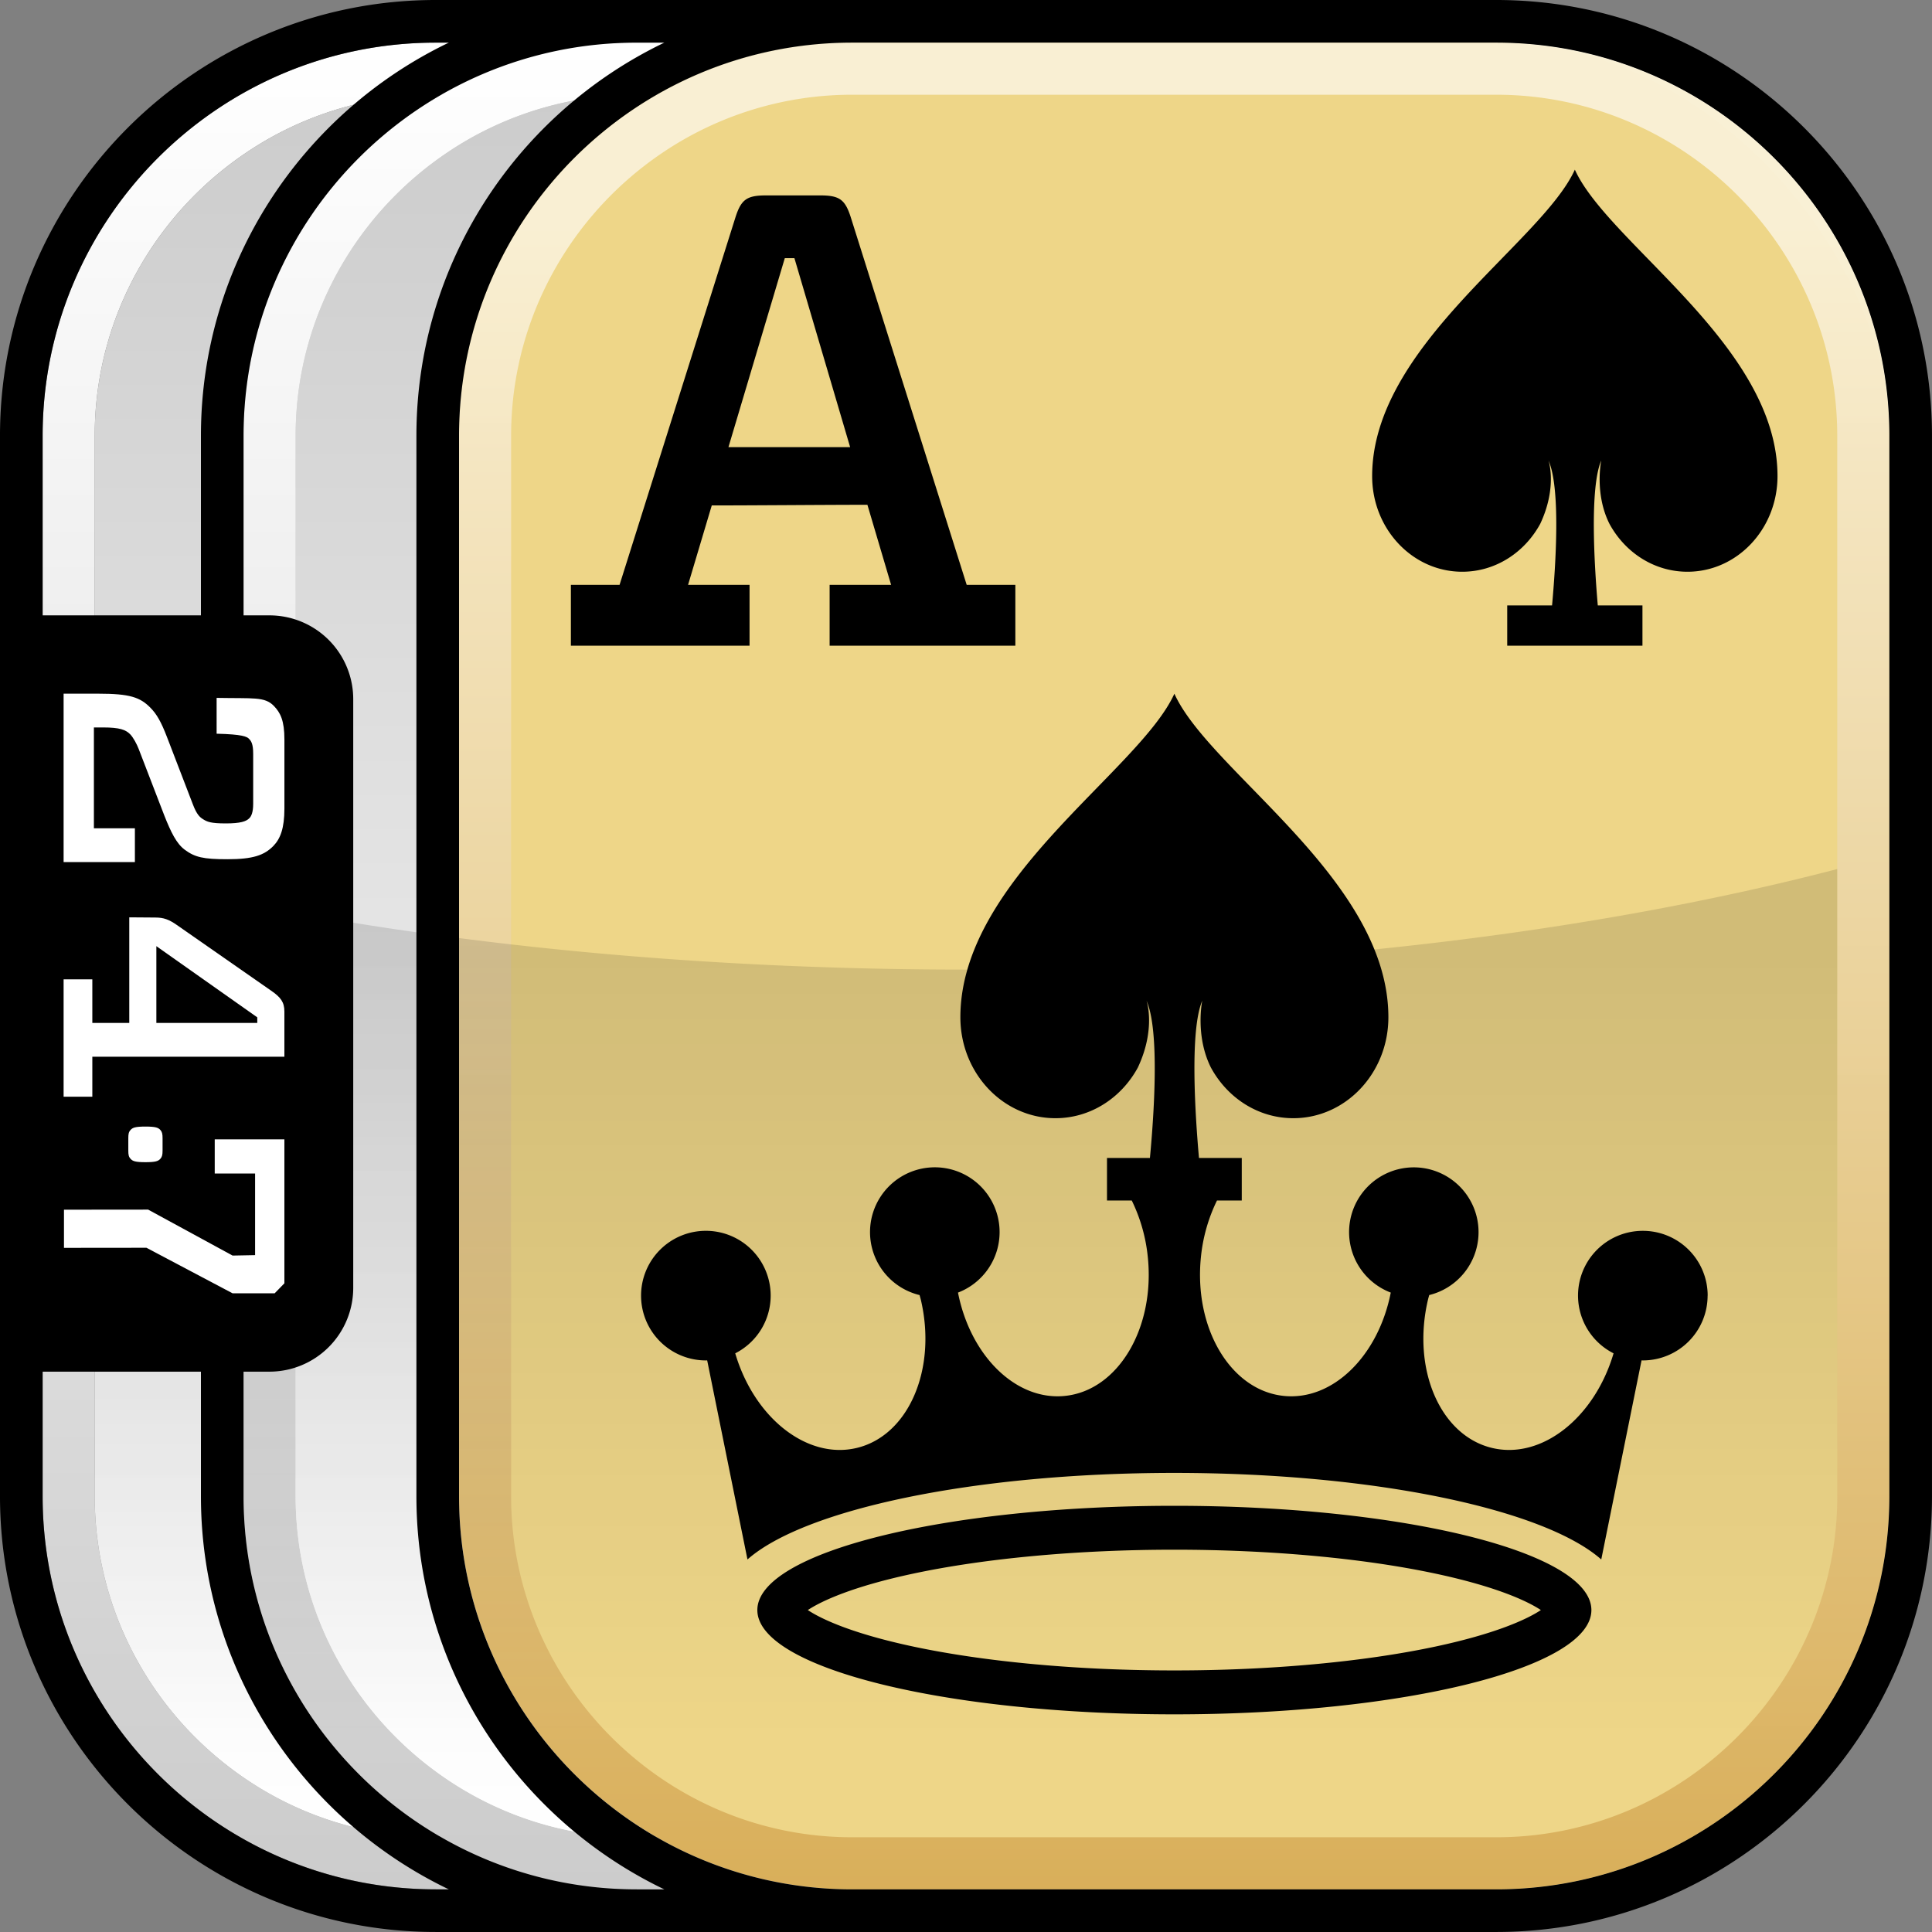
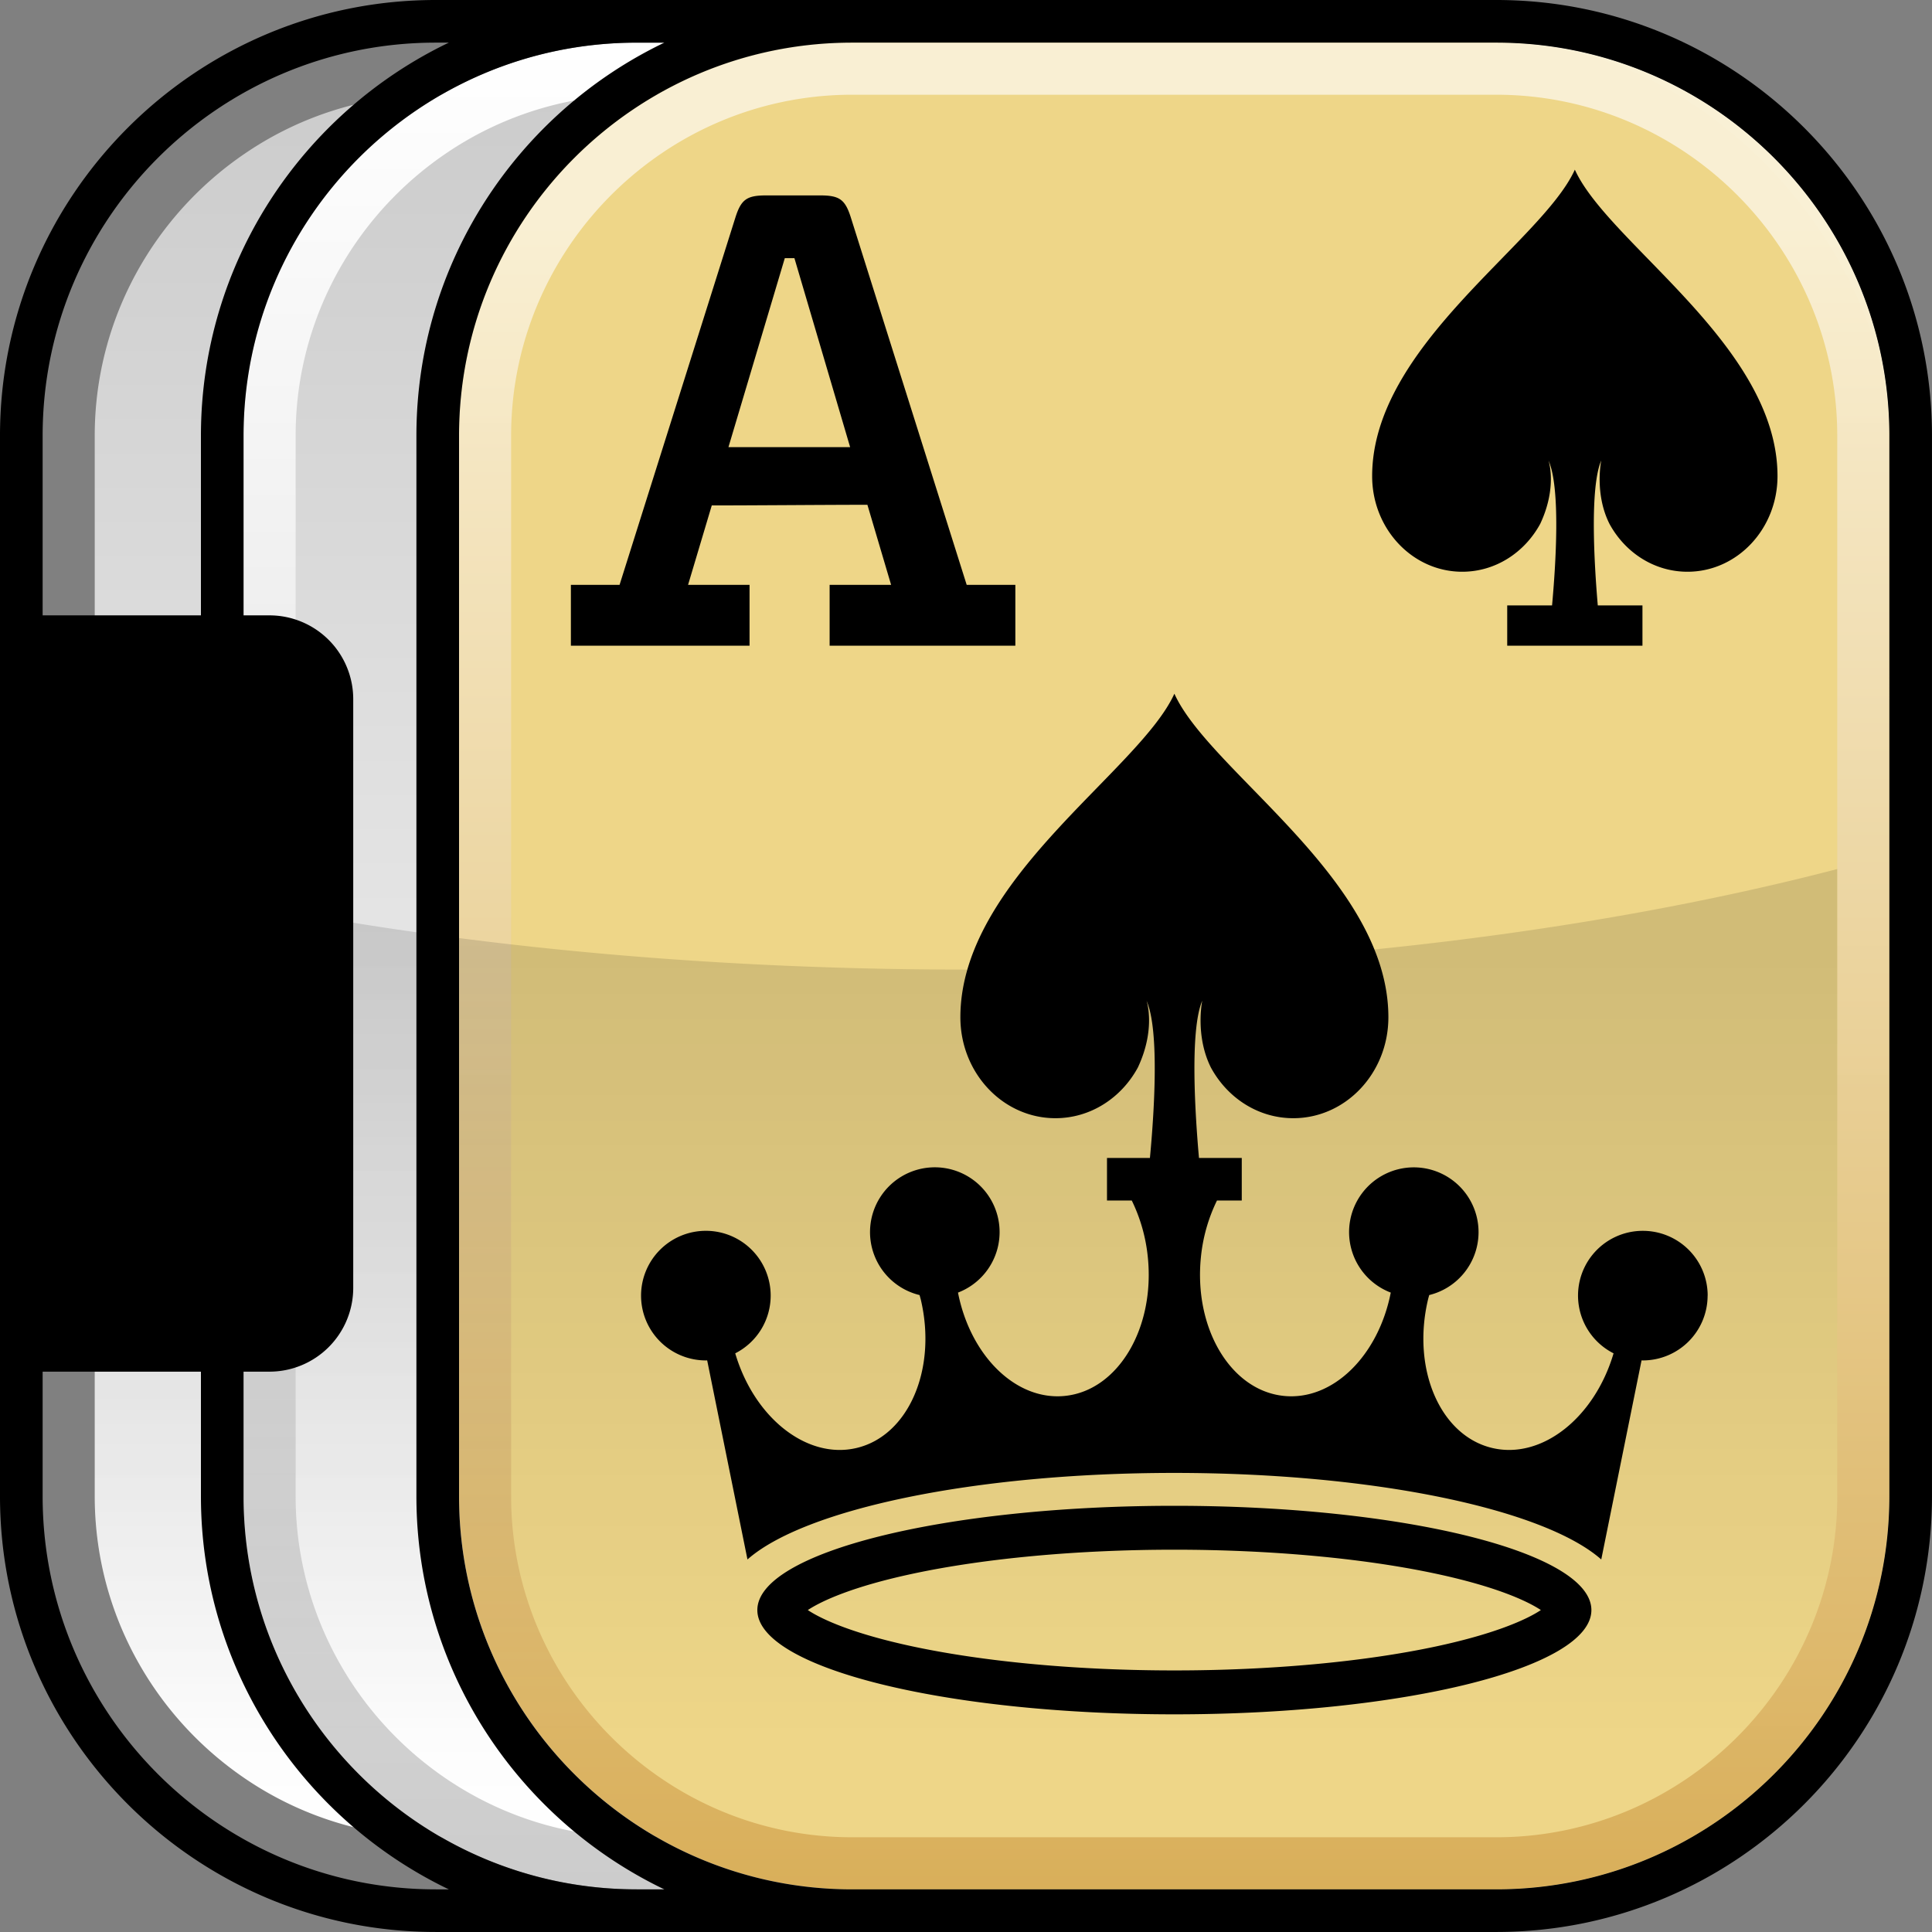
<svg xmlns="http://www.w3.org/2000/svg" xmlns:xlink="http://www.w3.org/1999/xlink" width="90" height="90" viewBox="0 0 90 90">
  <rect x="0" y="0" width="90" height="90" fill="#808080" stroke="none" />
  <defs>
    <linearGradient id="a" x1="1346.022" y1="198.257" x2="1346.022" y2="112.228" gradientTransform="translate(-1301.022 -110.242)" gradientUnits="userSpaceOnUse">
      <stop offset="0" stop-color="#ccc" />
      <stop offset="1" stop-color="#fff" />
    </linearGradient>
    <linearGradient id="b" x1="137.255" y1="-134.808" x2="137.255" y2="-215.983" gradientTransform="translate(-92.255 220.396)" gradientUnits="userSpaceOnUse">
      <stop offset="0" stop-color="#fff" />
      <stop offset="1" stop-color="#ccc" />
    </linearGradient>
    <linearGradient id="c" x1="1350.702" x2="1350.702" y2="112.228" xlink:href="#a" />
    <linearGradient id="d" x1="141.935" x2="141.935" xlink:href="#b" />
    <linearGradient id="e" x1="1355.721" y1="198.257" x2="1355.721" y2="112.228" gradientTransform="translate(-1301.022 -110.242)" gradientUnits="userSpaceOnUse">
      <stop offset="0" stop-color="#d9af5a" />
      <stop offset=".9" stop-color="#f9f0d4" stop-opacity=".98" />
    </linearGradient>
    <linearGradient id="f" x1="1346.022" y1="195.829" x2="1346.022" y2="150.724" gradientTransform="translate(-1301.022 -110.242)" gradientUnits="userSpaceOnUse">
      <stop offset=".1" stop-opacity="0" />
      <stop offset=".9" stop-opacity=".12" />
    </linearGradient>
  </defs>
-   <path d="M69.701 1.986H20.299c-10.098 0-18.313 8.215-18.313 18.313V69.7c0 10.098 8.215 18.313 18.313 18.313H69.7c10.098 0 18.313-8.215 18.313-18.313V20.299c0-10.098-8.215-18.313-18.313-18.313Zm15.886 67.715c0 8.738-7.149 15.886-15.886 15.886H20.299c-3.277 0-6.33-1.005-8.866-2.723a16.104 16.104 0 0 1-3.381-3.074 15.968 15.968 0 0 1-2.386-3.922A15.736 15.736 0 0 1 4.412 69.7V20.299c0-.546.028-1.086.082-1.618.49-4.791 3.133-8.969 6.938-11.545a15.772 15.772 0 0 1 8.866-2.723h49.401c8.738 0 15.886 7.149 15.886 15.886V69.7Z" fill="url(#a)" />
  <path d="M69.701 4.413H20.299a15.729 15.729 0 0 0-8.866 2.723C7.628 9.712 4.986 13.89 4.495 18.681a15.735 15.735 0 0 0-.082 1.618V69.7c0 2.184.447 4.27 1.254 6.168a15.968 15.968 0 0 0 2.386 3.922 16.104 16.104 0 0 0 3.381 3.074 15.767 15.767 0 0 0 8.866 2.723h49.401c8.738 0 15.886-7.149 15.886-15.886V20.299c0-8.738-7.149-15.886-15.886-15.886Z" fill="url(#b)" />
  <path d="M69.701 1.986H29.659c-10.098 0-18.313 8.215-18.313 18.313V69.7c0 10.098 8.215 18.313 18.313 18.313H69.7c10.098 0 18.313-8.215 18.313-18.313V20.299c0-10.098-8.215-18.313-18.313-18.313Zm15.886 67.715c0 8.738-7.149 15.886-15.886 15.886H29.659c-3.277 0-6.33-1.005-8.866-2.723a16.104 16.104 0 0 1-3.381-3.074 15.968 15.968 0 0 1-2.386-3.922 15.736 15.736 0 0 1-1.254-6.168V20.299c0-.546.028-1.086.082-1.618.49-4.791 3.133-8.969 6.938-11.545a15.772 15.772 0 0 1 8.866-2.723h40.041c8.738 0 15.886 7.149 15.886 15.886V69.7Z" fill="url(#c)" />
-   <path d="M69.701 4.413H29.659a15.729 15.729 0 0 0-8.866 2.723c-3.805 2.576-6.447 6.754-6.938 11.545a15.735 15.735 0 0 0-.082 1.618V69.7c0 2.184.447 4.27 1.254 6.168a15.968 15.968 0 0 0 2.386 3.922 16.104 16.104 0 0 0 3.381 3.074 15.767 15.767 0 0 0 8.866 2.723h40.041c8.738 0 15.886-7.149 15.886-15.886V20.299c0-8.738-7.149-15.886-15.886-15.886Z" fill="url(#d)" />
  <rect x="21.384" y="1.986" width="66.631" height="86.028" rx="18.313" ry="18.313" fill="#eed688" />
  <path d="M69.701 1.986H39.697c-10.098 0-18.313 8.215-18.313 18.313V69.7c0 10.098 8.215 18.313 18.313 18.313h30.004c10.098 0 18.313-8.215 18.313-18.313V20.299c0-10.098-8.215-18.313-18.313-18.313Zm15.886 67.715c0 8.738-7.149 15.886-15.886 15.886H39.697c-3.277 0-6.33-1.005-8.866-2.723a16.104 16.104 0 0 1-3.381-3.074 15.968 15.968 0 0 1-2.386-3.922A15.736 15.736 0 0 1 23.81 69.7V20.299c0-.546.028-1.086.082-1.618.49-4.791 3.133-8.969 6.938-11.545a15.772 15.772 0 0 1 8.866-2.723H69.7c8.738 0 15.886 7.149 15.886 15.886V69.7Z" fill="url(#e)" />
  <path d="M45.001 45.167c-15.23 0-29.282-1.744-40.588-4.685v29.219c0 2.184.447 4.27 1.253 6.168a15.968 15.968 0 0 0 2.386 3.922 16.104 16.104 0 0 0 3.381 3.074 15.764 15.764 0 0 0 8.866 2.723H69.7c8.738 0 15.886-7.149 15.886-15.886V40.484C74.281 43.425 60.229 45.168 45 45.168Z" fill="url(#f)" />
  <path d="M69.701 0H20.299C9.106 0 0 9.106 0 20.299V69.7c0 11.193 9.106 20.299 20.299 20.299H69.7c11.193 0 20.299-9.106 20.299-20.299V20.299C90 9.106 80.894 0 69.701 0ZM1.986 20.299c0-10.098 8.215-18.313 18.313-18.313h.609C14.083 5.26 9.36 12.238 9.36 20.299v8.366H1.986v-8.366Zm18.313 67.715c-10.098 0-18.313-8.215-18.313-18.313v-5.804H9.36v5.804c0 8.061 4.724 15.039 11.548 18.313h-.609Zm9.36 0c-10.098 0-18.313-8.215-18.313-18.313v-5.804h1.206a3.904 3.904 0 0 0 3.903-3.903V32.57a3.904 3.904 0 0 0-3.903-3.904h-1.206V20.3c0-10.098 8.215-18.313 18.313-18.313h1.287C24.121 5.261 19.398 12.239 19.398 20.3v49.401c0 8.061 4.724 15.039 11.548 18.313h-1.287Zm58.355-18.313c0 10.098-8.215 18.313-18.313 18.313H39.697c-10.098 0-18.313-8.215-18.313-18.313V20.299c0-10.098 8.215-18.313 18.313-18.313h30.004c10.098 0 18.313 8.215 18.313 18.313V69.7Z" />
-   <path d="M8.591 39.571c-.367-.274-.63-.804-.941-1.593l-1.19-3.09c-.088-.227-.249-.53-.395-.682-.208-.211-.485-.319-1.266-.319h-.425v4.698h1.91v1.574H2.963v-7.845h1.616c1.47 0 1.955.166 2.438.666.282.288.486.636.765 1.363l1.206 3.136c.178.468.323.59.467.681.193.121.353.198 1.062.198.673 0 .953-.089 1.099-.244.089-.087.178-.271.178-.665v-2.332c0-.455-.088-.59-.191-.696-.101-.107-.306-.213-1.512-.242V32.51c1.719.033 2.238-.066 2.666.374.308.317.492.687.492 1.566v3.212c0 .926-.19 1.41-.512 1.743-.429.44-.956.621-2.146.621-1.119 0-1.516-.09-2-.453Zm4.657 7.55v2.106H4.301v1.862H2.963v-5.467h1.338v2.029h1.721v-4.918l1.217.009c.383 0 .63.09 1 .348l4.394 3.061c.44.303.615.53.615.969Zm-1.263.271-4.701-3.316v3.575h4.701v-.259ZM6.08 52.64c-.083.089-.103.184-.103.379v.581c0 .195.02.29.103.379.097.113.228.16.696.16s.595-.047.696-.16c.079-.089.101-.184.101-.379v-.581c0-.195-.022-.29-.101-.379-.101-.113-.229-.16-.696-.16s-.599.047-.696.16Zm-3.1 5.49 3.842-.004 4.012 2.121h1.96l.454-.466v-6.706h-3.245v1.591h1.88v3.803l-1.049.02-3.933-2.141-3.921.004v1.778Z" fill="#fff" />
  <path d="M54.706 70.146c-10.728 0-19.426 2.175-19.426 4.857s8.698 4.857 19.426 4.857 19.427-2.174 19.427-4.857c0-2.682-8.697-4.857-19.427-4.857Zm12.173 6.555c-3.372.719-7.695 1.114-12.173 1.114s-8.8-.396-12.173-1.114c-2.81-.599-4.264-1.273-4.902-1.698.639-.423 2.093-1.097 4.902-1.696 3.372-.719 7.695-1.116 12.173-1.116s8.802.396 12.173 1.116c2.809.599 4.264 1.273 4.901 1.696-.637.425-2.092 1.098-4.901 1.698Zm12.668-16.346a3.02 3.02 0 0 1-3.018 3.019c-.02 0-.039-.003-.059-.003l-1.877 9.275c-2.648-2.336-10.55-4.032-19.887-4.032S37.467 70.31 34.82 72.646l-1.877-9.275c-.02 0-.039.003-.06.003a3.019 3.019 0 1 1 3.018-3.019 3.014 3.014 0 0 1-1.651 2.688c.886 3.003 3.342 4.955 5.65 4.41 2.42-.57 3.76-3.668 2.994-6.915-.018-.07-.039-.14-.057-.209a3.018 3.018 0 1 1 1.79-.115c.577 2.942 2.698 5.048 4.982 4.813 2.473-.253 4.201-3.151 3.86-6.47a7.755 7.755 0 0 0-.747-2.633h-1.154v-1.981h2c.183-1.938.464-5.922-.158-7.326 0 0 .448 1.3-.405 3.114-.766 1.409-2.196 2.359-3.838 2.359-2.446 0-4.429-2.105-4.429-4.703 0-6.419 8.336-11.469 9.969-15.072 1.648 3.646 9.969 8.653 9.969 15.072 0 2.598-1.984 4.703-4.43 4.703-1.643 0-3.073-.951-3.837-2.359-.745-1.488-.404-3.114-.404-3.114-.591 1.387-.325 5.383-.152 7.326h1.993v1.981h-1.154a7.727 7.727 0 0 0-.748 2.633c-.34 3.319 1.387 6.217 3.86 6.47 2.286.235 4.406-1.871 4.983-4.813a3.016 3.016 0 0 1 1.079-5.834 3.018 3.018 0 0 1 .712 5.949c-.018.07-.039.139-.056.209-.767 3.248.573 6.345 2.993 6.915 2.309.545 4.765-1.408 5.651-4.41a3.015 3.015 0 0 1 1.366-5.706 3.018 3.018 0 0 1 3.018 3.018ZM26.594 30.078v-2.834h2.268l5.4-17.126c.268-.836.538-1.015 1.432-1.015h2.507c.894 0 1.163.179 1.43 1.015l5.401 17.126h2.267v2.834h-8.652v-2.834h2.864l-1.104-3.729c-1.82 0-5.341.03-7.25.03l-1.104 3.699h2.864v2.834h-8.324Zm7.341-9.249h5.667l-2.595-8.803h-.448l-2.625 8.803ZM73.363 7.902c-1.546 3.414-9.443 8.198-9.443 14.277 0 2.46 1.88 4.455 4.196 4.455 1.555 0 2.911-.901 3.635-2.234.807-1.72.384-2.949.384-2.949.57 1.288.339 4.86.166 6.752h-2.089v1.876h6.3v-1.876h-2.081c-.163-1.896-.381-5.48.161-6.752 0 0-.325 1.54.382 2.949.723 1.334 2.079 2.234 3.635 2.234 2.316 0 4.194-1.995 4.194-4.455 0-6.079-7.879-10.822-9.441-14.277Z" />
</svg>